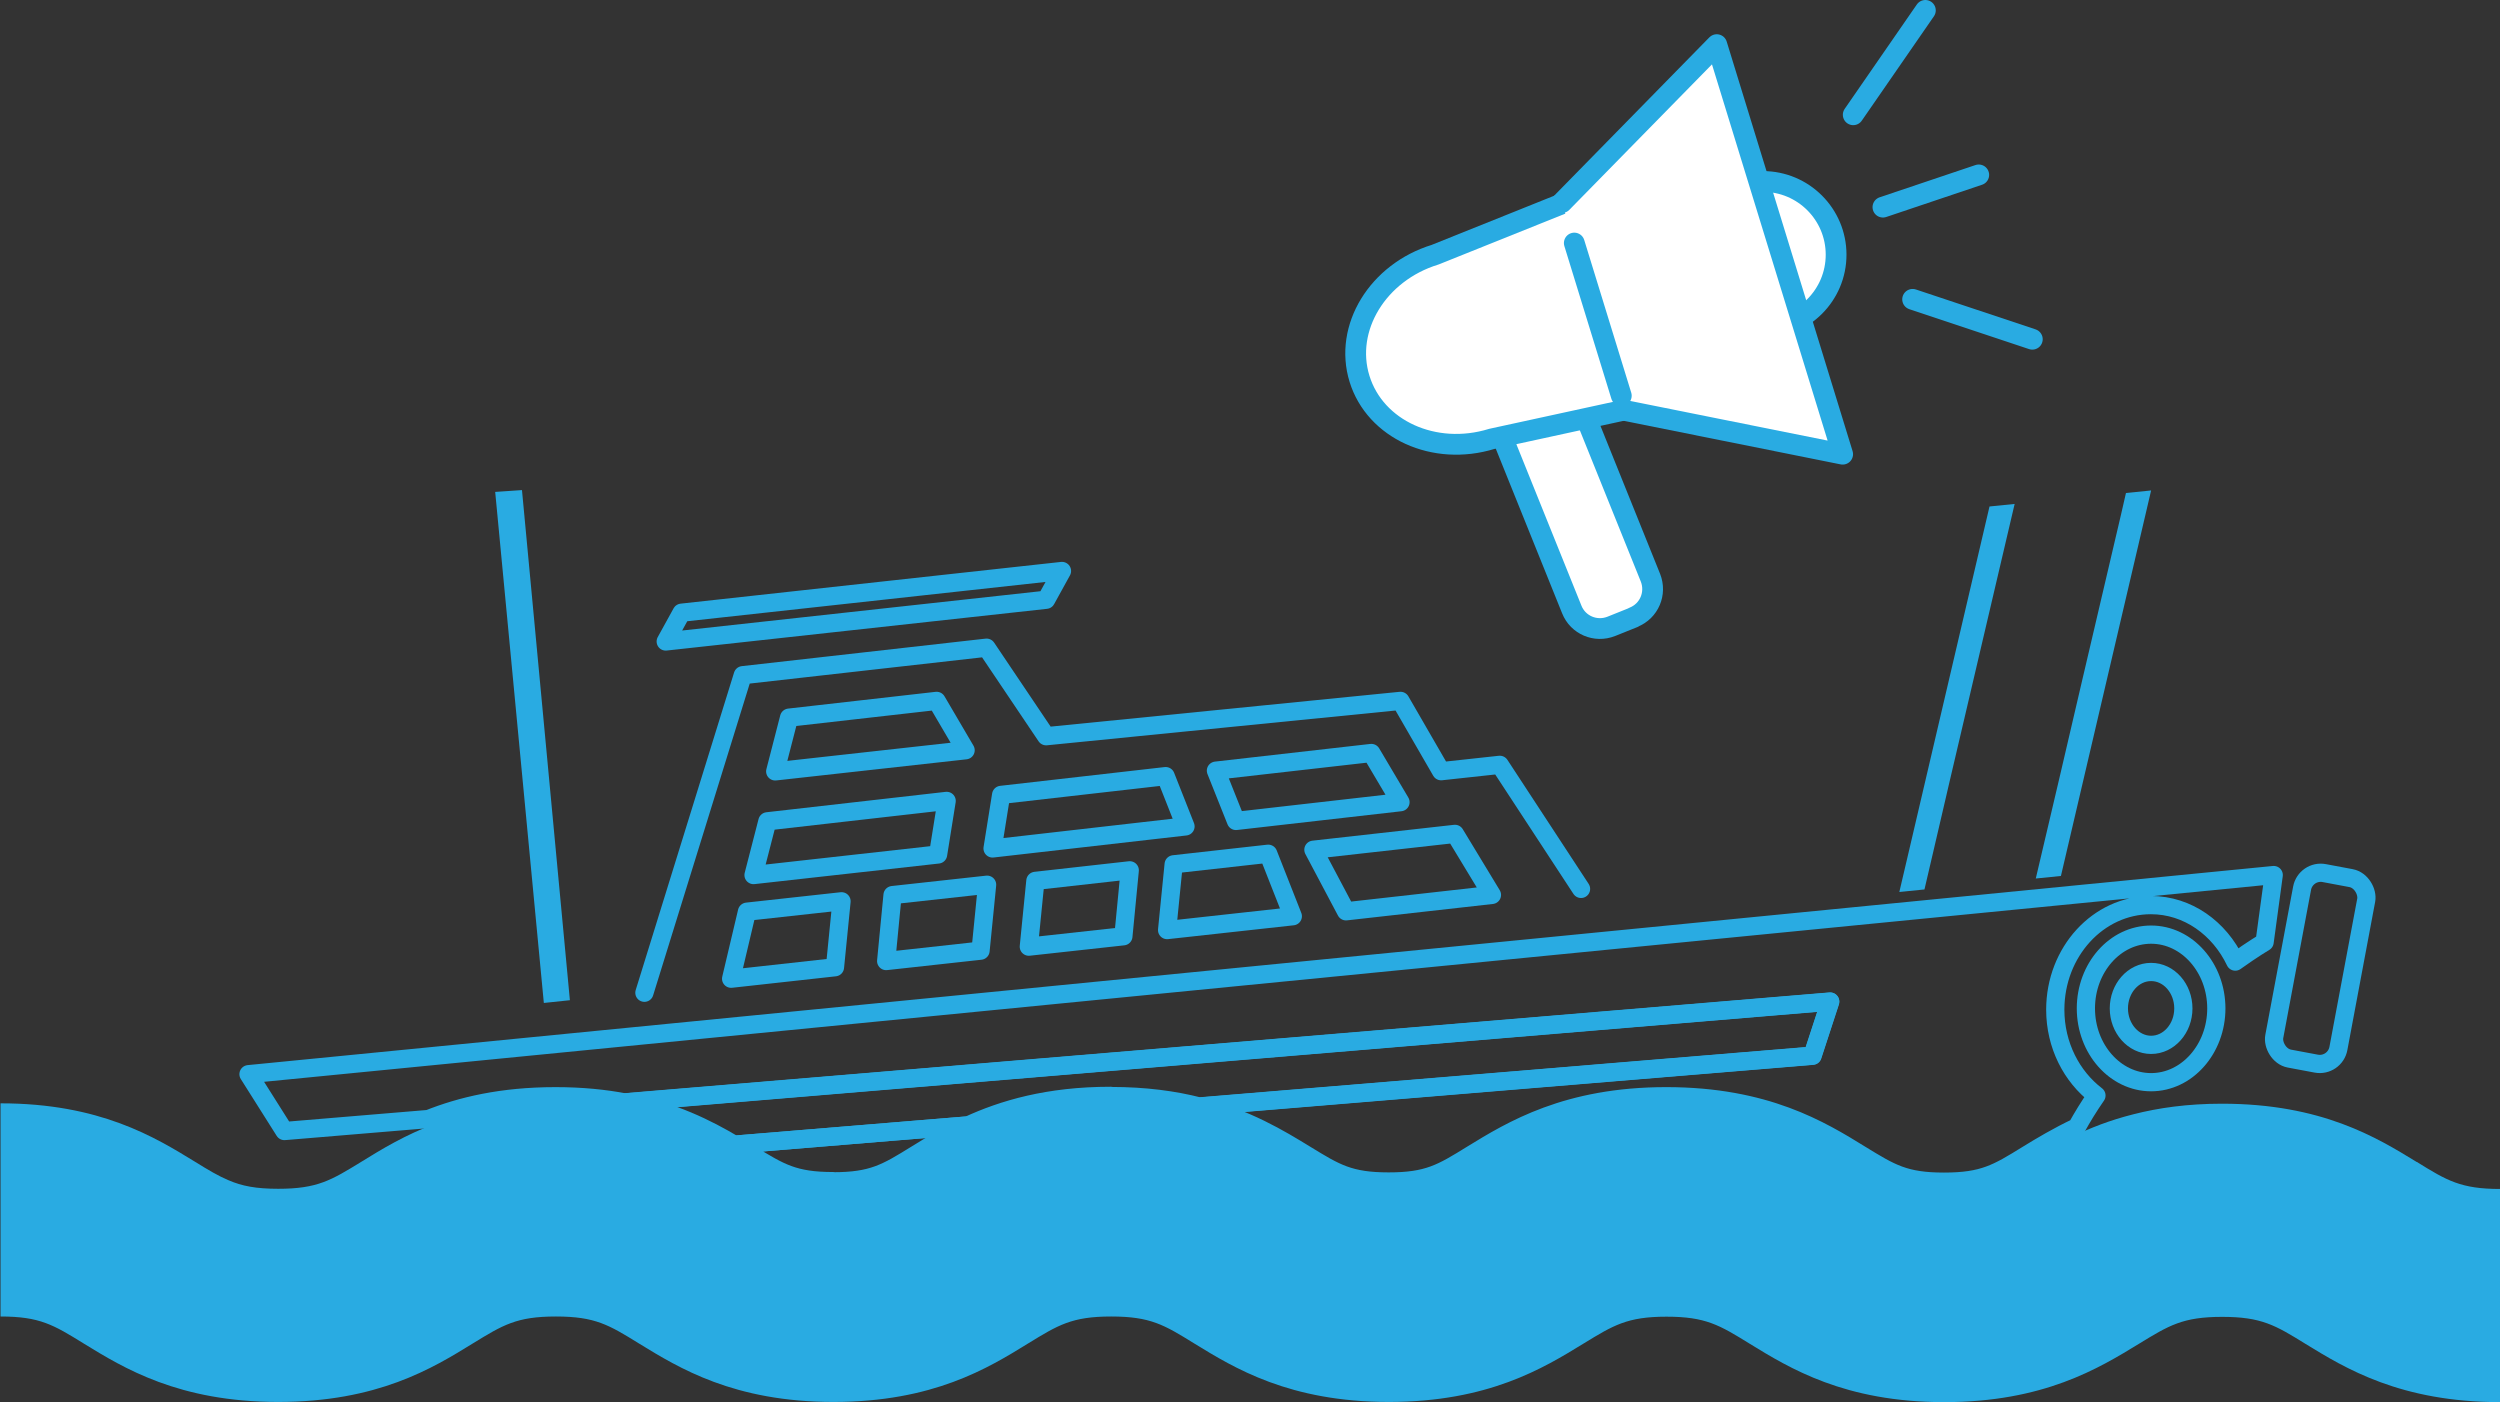
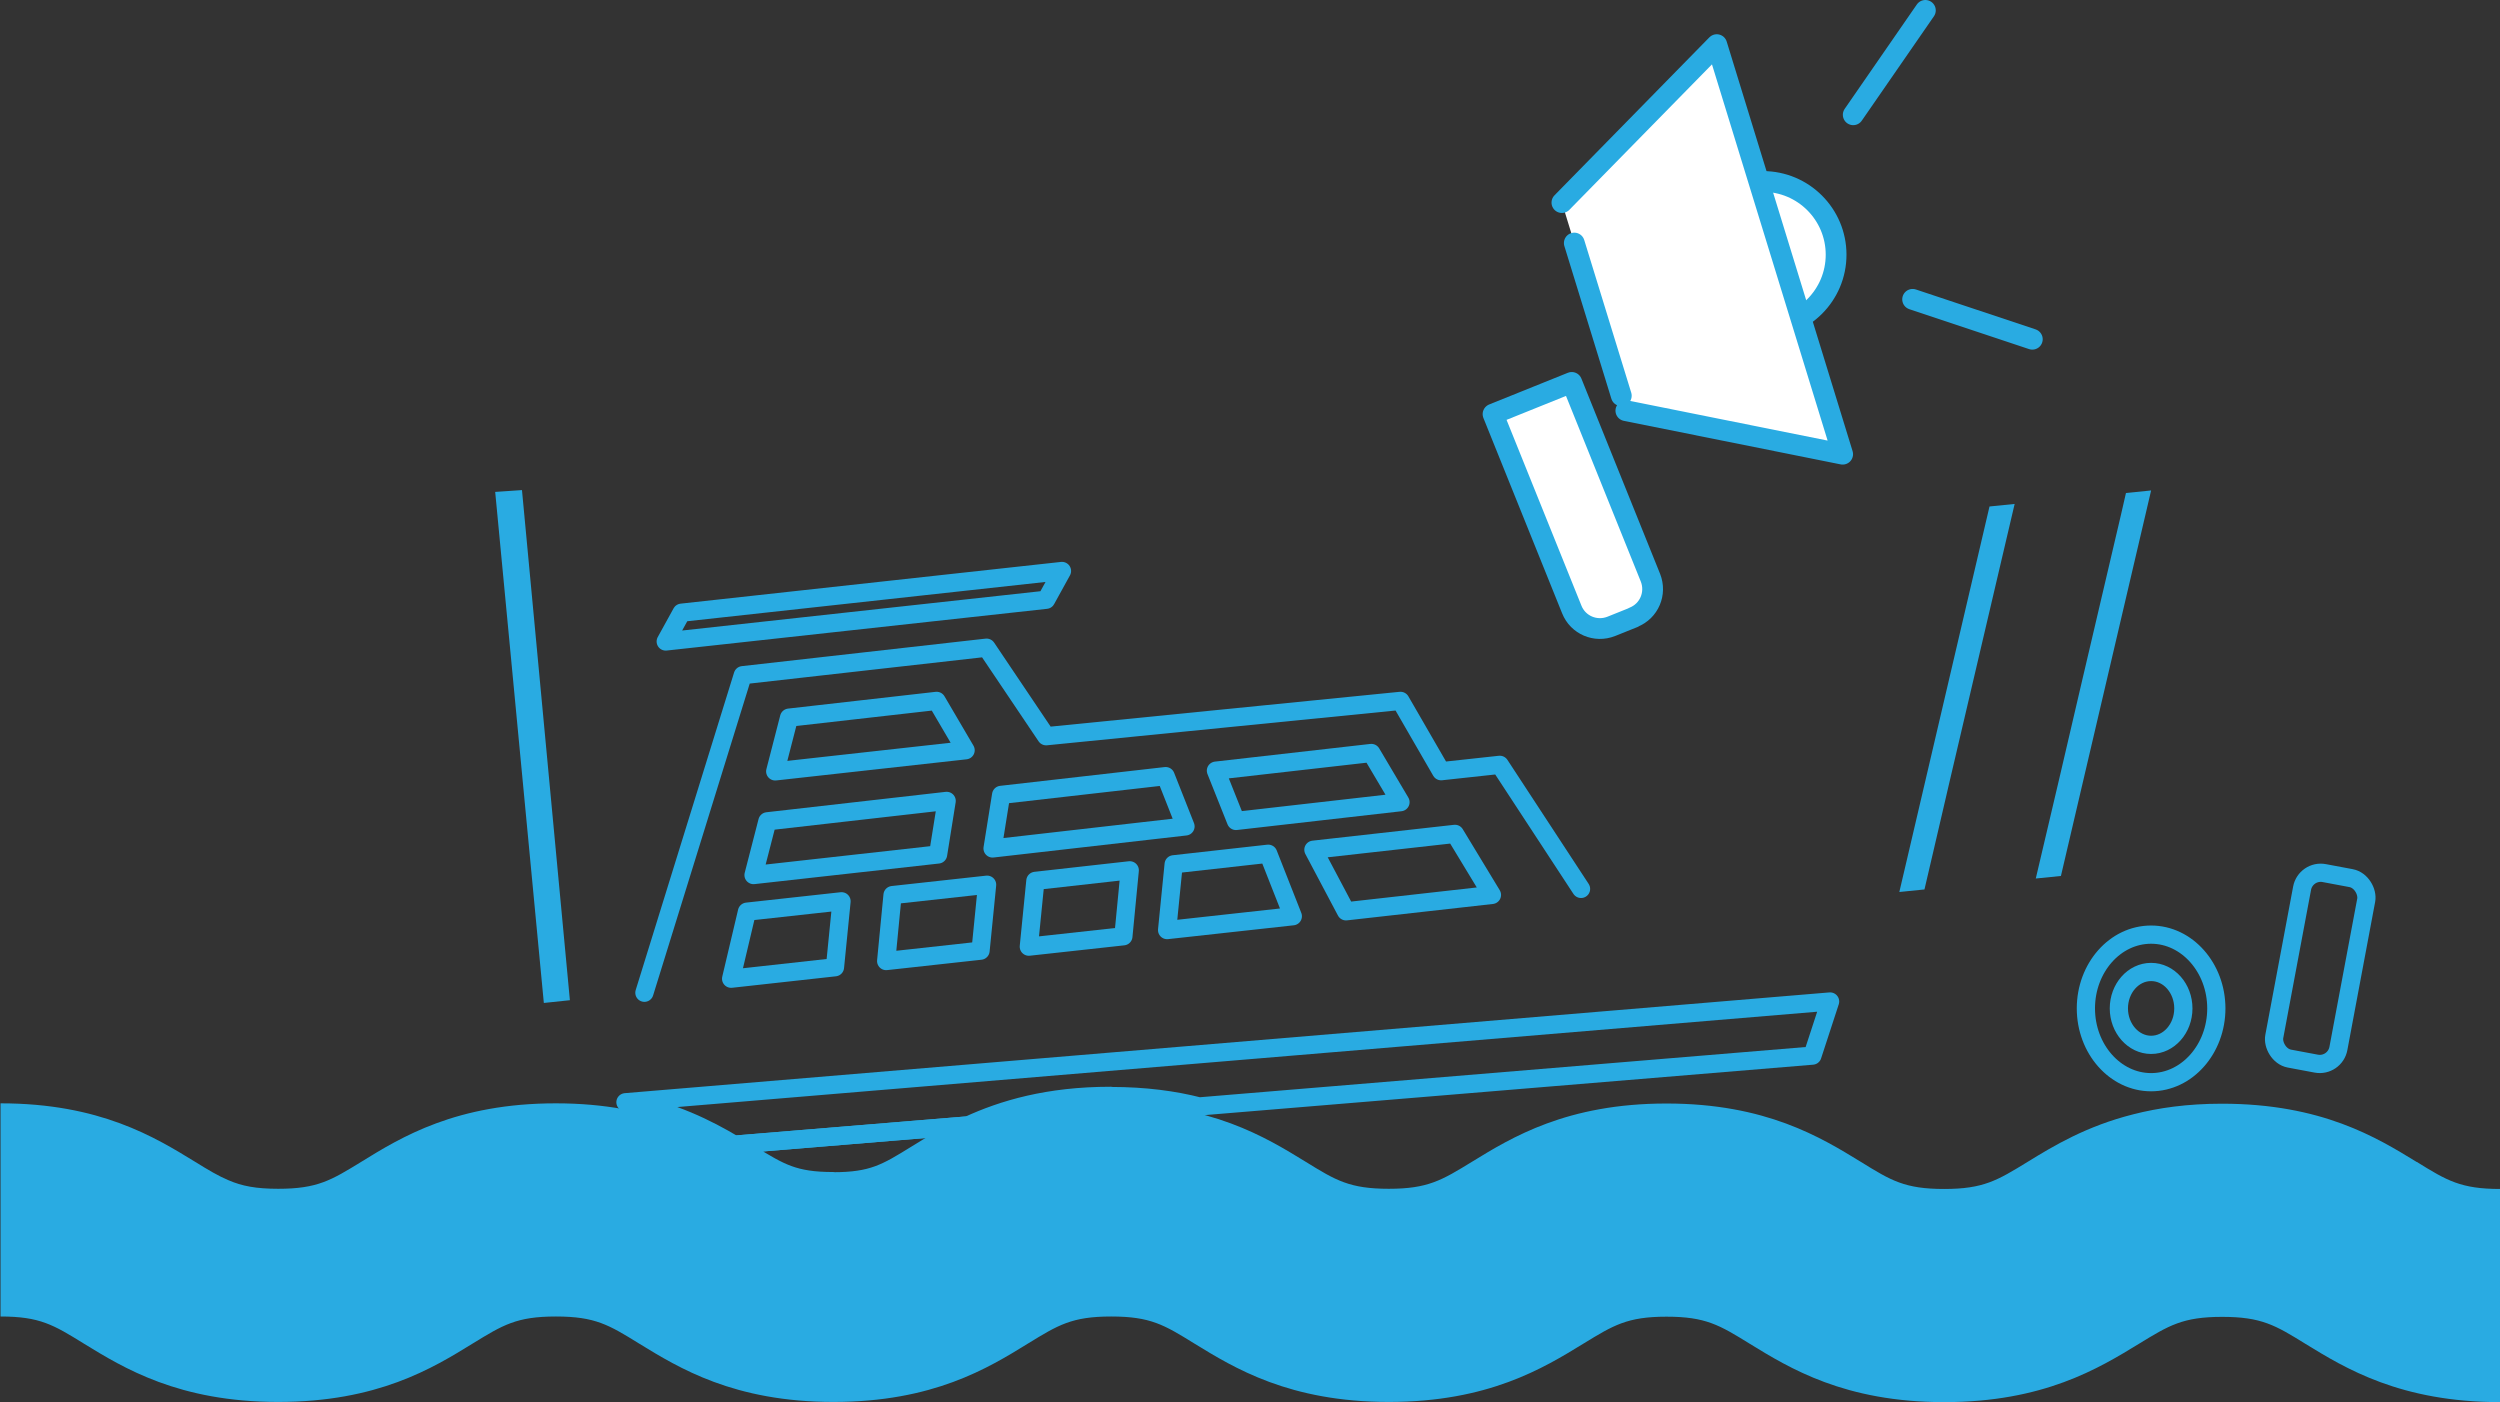
<svg xmlns="http://www.w3.org/2000/svg" id="_レイヤー_2" data-name="レイヤー 2" viewBox="0 0 137.22 76.96">
  <rect x="0" y="0" width="137.22" height="76.96" fill="#333333" stroke="none" />
  <defs>
    <style>
      .cls-1 {
        fill: #fff;
        stroke-width: 1.14px;
      }

      .cls-1, .cls-2 {
        stroke-linecap: round;
      }

      .cls-1, .cls-2, .cls-3 {
        stroke: #29abe2;
        stroke-linejoin: round;
      }

      .cls-2, .cls-3 {
        fill: none;
      }

      .cls-4 {
        fill: #29abe2;
        stroke-width: 0px;
      }
    </style>
  </defs>
  <g id="_レイヤー_1-2" data-name="レイヤー 1">
    <g>
      <g>
        <path class="cls-1" d="m89.66,33.89l-1.22.49c-.86.34-1.83-.07-2.17-.93l-4.32-10.72,4.32-1.74,4.32,10.72c.34.86-.07,1.83-.93,2.17Z" />
-         <path class="cls-1" d="m89.83,22.36l-7.95,1.73c-3.15.97-6.4-.51-7.26-3.3h0c-.86-2.79,1-5.84,4.15-6.81l7.55-3.03" />
        <circle class="cls-1" cx="96.76" cy="13.98" r="4.02" />
        <polyline class="cls-1" points="85.73 11.12 94.23 2.45 101.14 24.93 89.24 22.54" />
        <g>
          <line class="cls-1" x1="105.68" y1=".57" x2="101.72" y2="6.3" />
-           <line class="cls-1" x1="108.61" y1="9.6" x2="103.35" y2="11.37" />
          <line class="cls-1" x1="111.55" y1="18.62" x2="104.98" y2="16.43" />
        </g>
        <line class="cls-1" x1="88.99" y1="21.72" x2="86.41" y2="13.34" />
      </g>
      <g>
        <g>
          <path class="cls-2" d="m60.97,60.16c1.89,0,3.48.22,4.85.57l33.66-2.79.97-2.97-66.12,5.53c2.62.5,4.49,1.45,5.97,2.33l12.84-1.06c1.91-.88,4.38-1.62,7.82-1.62Z" />
-           <path class="cls-2" d="m34.34,60.51l66.12-5.53-.97,2.97-33.66,2.79c2.59.65,4.39,1.75,5.83,2.63,1.65,1.01,2.4,1.48,4.56,1.48s2.91-.46,4.56-1.48c2.2-1.35,5.22-3.2,10.68-3.2s8.48,1.85,10.68,3.21c1.65,1.01,2.4,1.48,4.56,1.48s2.92-.46,4.57-1.48c.78-.48,1.67-1.01,2.72-1.51.3-.54.65-1.12,1.08-1.74-1.36-1.04-2.26-2.76-2.26-4.71,0-3.17,2.35-5.74,5.25-5.74,2.02,0,3.76,1.27,4.63,3.1.98-.7,1.61-1.07,1.61-1.07l.5-3.68L13.64,58.96l1.97,3.12,7.91-.66c1.78-.71,4.02-1.25,6.97-1.25,1.45,0,2.72.13,3.85.35Z" />
          <path class="cls-2" d="m45.73,64.84c2.16,0,2.91-.46,4.56-1.48.81-.5,1.74-1.07,2.86-1.59l-12.84,1.06c.3.18.59.35.86.52,1.65,1.01,2.4,1.48,4.56,1.48Z" />
        </g>
        <polygon class="cls-2" points="40.13 53.72 45.83 53.09 46.19 49.47 41 50.04 40.13 53.72" />
        <polygon class="cls-2" points="54.18 48.56 48.99 49.13 48.64 52.75 53.82 52.18 54.18 48.56" />
        <polygon class="cls-2" points="61.66 51.39 62.01 47.77 56.83 48.35 56.47 51.96 61.66 51.39" />
        <polygon class="cls-2" points="69.61 46.86 64.42 47.44 64.06 51.05 70.96 50.29 69.61 46.86" />
        <polygon class="cls-2" points="81.89 49.12 79.86 45.77 72.09 46.64 73.88 50.02 81.89 49.12" />
        <polygon class="cls-2" points="63.98 42.6 54.95 43.63 54.48 46.57 65.07 45.36 63.98 42.6" />
        <polygon class="cls-2" points="75.27 41.33 66.74 42.3 67.84 45.06 76.87 44.03 75.27 41.33" />
        <polygon class="cls-2" points="51.96 43.96 42.12 45.08 41.36 48.03 51.49 46.9 51.96 43.96" />
        <polygon class="cls-2" points="51.41 38.47 43.31 39.39 42.55 42.34 53 41.18 51.41 38.47" />
        <polygon class="cls-4" points="117.83 27.95 118.07 26.92 116.69 27.06 116.41 28.28 114.28 37.37 113.08 42.52 111.74 48.22 113.12 48.08 117.83 27.95" />
        <rect class="cls-2" x="125.57" y="47.97" width="3.58" height="10.36" rx="1.04" ry="1.04" transform="translate(11.97 -22.56) rotate(10.62)" />
        <path class="cls-2" d="m118.07,51.3c-1.98,0-3.58,1.82-3.58,4.05s1.61,4.05,3.58,4.05,3.58-1.82,3.58-4.05-1.61-4.05-3.58-4.05Zm0,6.05c-.97,0-1.77-.9-1.77-2s.79-2,1.77-2,1.77.9,1.77,2-.79,2-1.77,2Z" />
        <polygon class="cls-3" points="58.29 31.34 57.42 32.92 36.54 35.21 37.41 33.63 58.29 31.34" />
        <polygon class="cls-4" points="31.28 54.9 28.65 26.9 27.18 27 29.85 55.05 31.28 54.9" />
        <polygon class="cls-4" points="109.2 27.8 105.68 42.85 104.74 46.87 104.74 46.87 104.25 48.96 105.63 48.82 106.12 46.72 106.12 46.72 106.12 46.72 106.86 43.54 106.91 43.32 110.58 27.66 109.2 27.8" />
        <polyline class="cls-2" points="86.78 48.79 82.32 41.98 79.1 42.33 76.87 38.47 57.42 40.41 54.15 35.55 40.77 37.06 35.37 54.49" />
      </g>
      <path class="cls-4" d="m132.65,63.78c-2.2-1.35-5.22-3.2-10.69-3.2-1.9,0-3.49.23-4.86.58-2.59.65-4.39,1.74-5.82,2.62-1.65,1.01-2.41,1.48-4.57,1.48s-2.91-.46-4.56-1.48c-2.2-1.35-5.22-3.21-10.68-3.21s-8.48,1.85-10.68,3.2c-1.65,1.01-2.41,1.48-4.56,1.48s-2.91-.46-4.56-1.48c-2.2-1.35-5.22-3.21-10.68-3.21s-8.48,1.85-10.68,3.21c-1.65,1.01-2.4,1.48-4.56,1.48s-2.91-.46-4.56-1.48c-2.2-1.35-5.22-3.21-10.68-3.21s-8.48,1.85-10.68,3.21c-1.65,1.01-2.4,1.48-4.56,1.48-1.22,0-1.99-.15-2.73-.47-.57-.24-1.12-.57-1.83-1.01-2.2-1.35-5.22-3.21-10.68-3.21v11.7c2.16,0,2.91.46,4.56,1.48,2.2,1.35,5.22,3.21,10.68,3.21s8.48-1.85,10.68-3.21c1.65-1.01,2.4-1.48,4.56-1.48s2.91.46,4.56,1.48c2.2,1.35,5.22,3.21,10.68,3.21s8.48-1.85,10.68-3.21c1.65-1.01,2.4-1.48,4.56-1.48s2.91.46,4.56,1.48c2.2,1.35,5.22,3.21,10.68,3.21s8.48-1.85,10.68-3.2c1.65-1.01,2.41-1.48,4.56-1.48s2.91.46,4.56,1.48c2.2,1.35,5.22,3.21,10.68,3.21s8.48-1.85,10.69-3.2c1.65-1.01,2.41-1.48,4.57-1.48s2.92.46,4.57,1.48c2.2,1.35,5.22,3.2,10.69,3.2v-11.7c-2.16,0-2.92-.46-4.57-1.48Z" />
    </g>
  </g>
</svg>